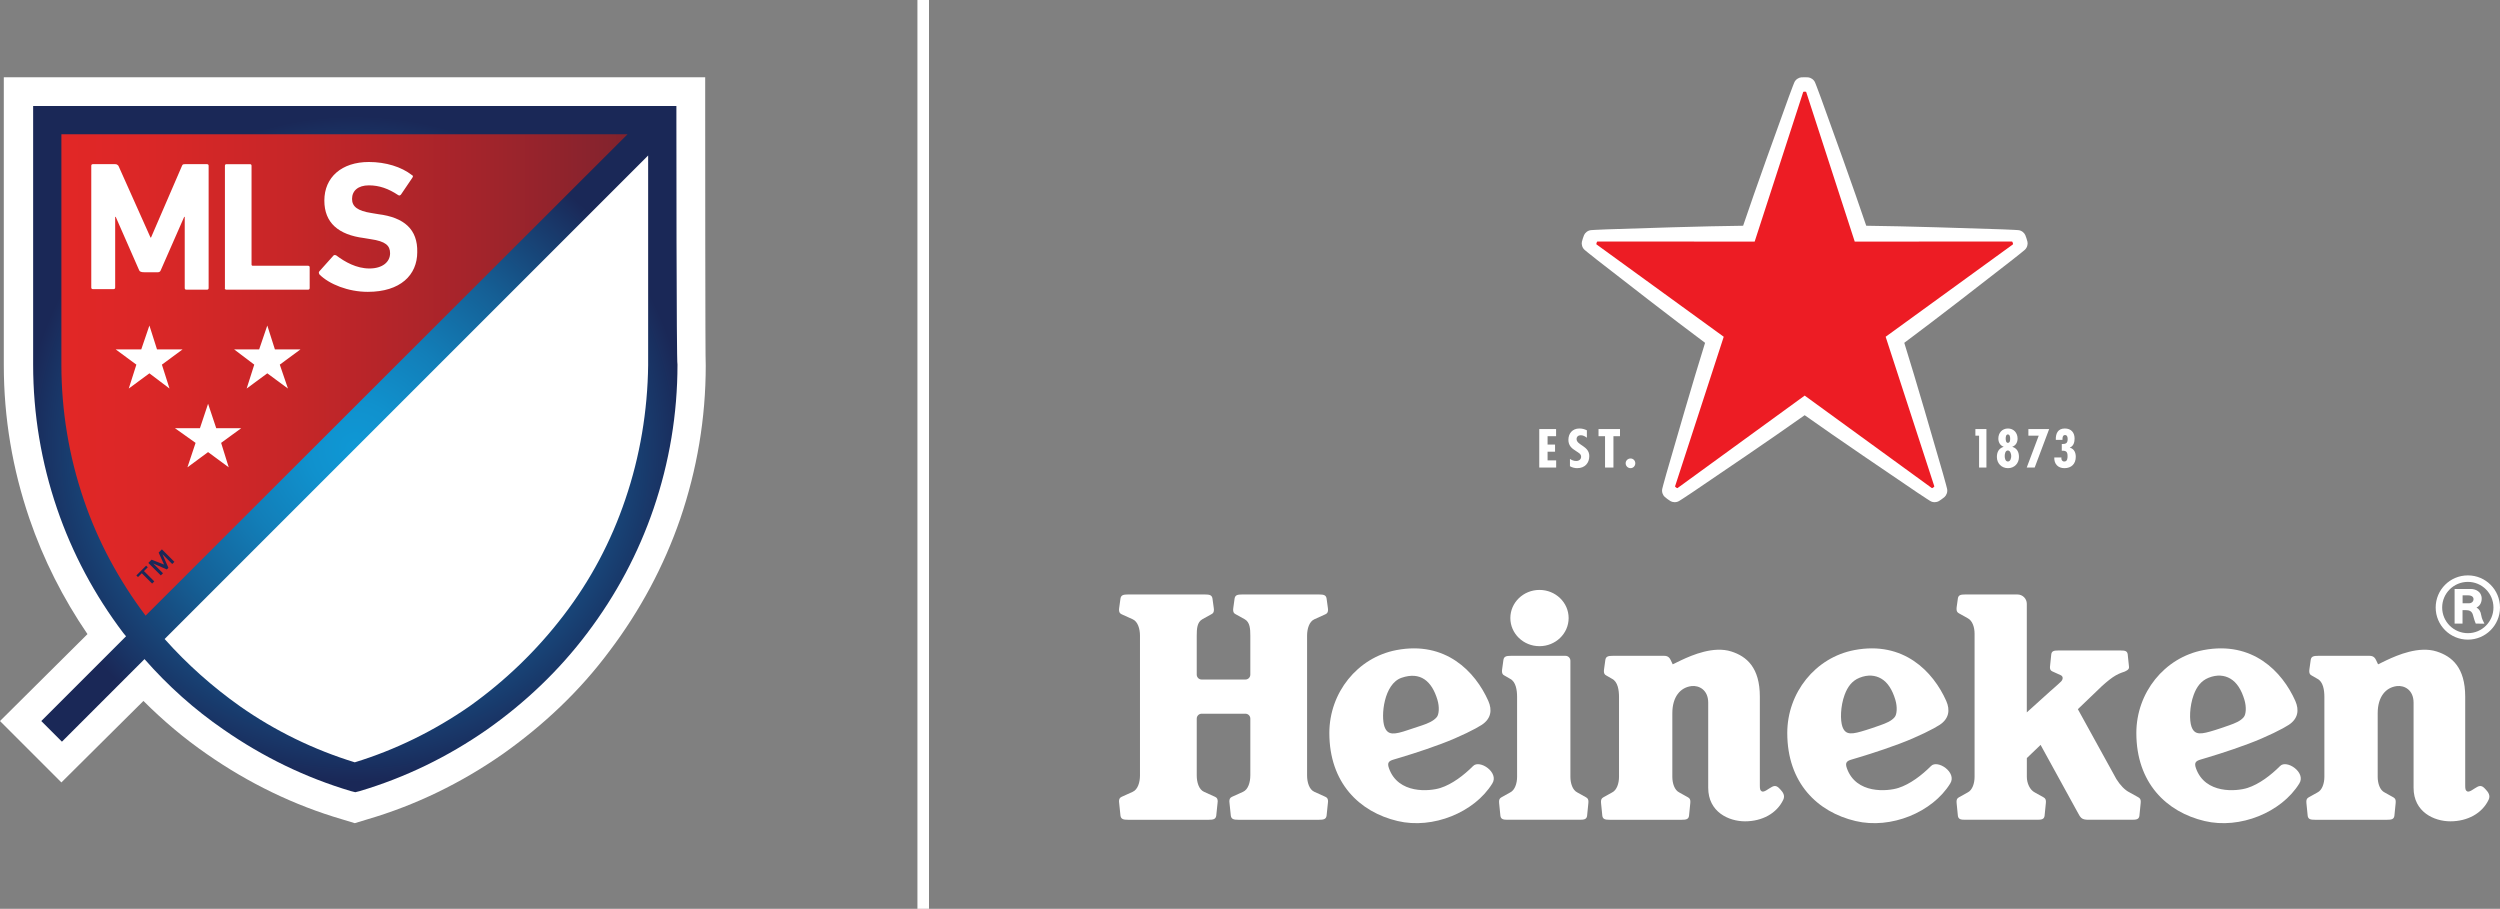
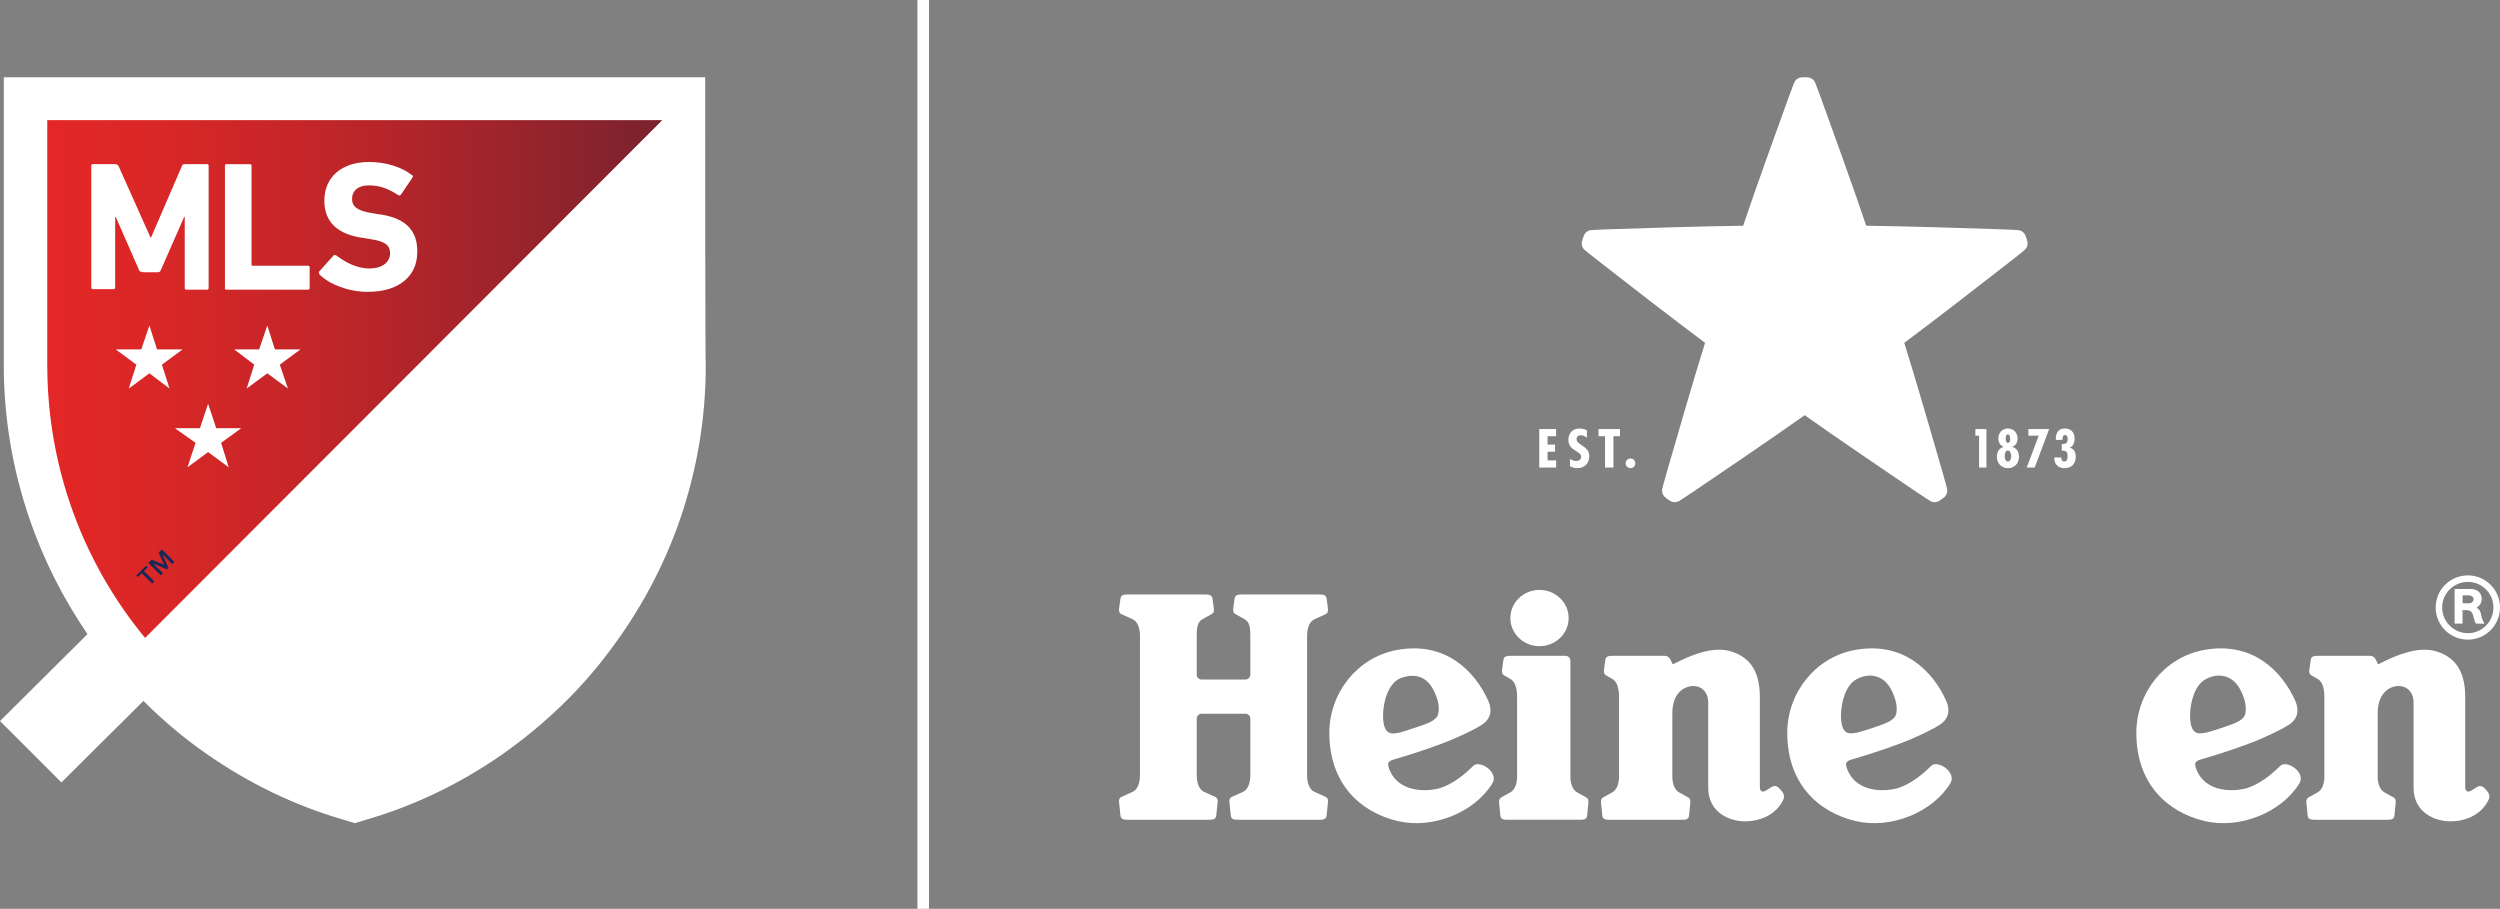
<svg xmlns="http://www.w3.org/2000/svg" id="Layer_1" version="1.1" viewBox="0 0 1675.714 609.138">
  <rect x="0" y="0" width="1675.714" height="609.138" fill="#808080" stroke="none" />
  <defs>
    <style>
      .st0 {
        fill: #1a2857;
      }

      .st1 {
        fill: url(#radial-gradient);
      }

      .st2 {
        fill: url(#linear-gradient);
      }

      .st3 {
        fill: #ed1c24;
      }

      .st4 {
        fill: #fff;
      }
    </style>
    <linearGradient id="linear-gradient" x1="31.682" y1="721.972" x2="443.911" y2="721.972" gradientTransform="translate(0 -467.911)" gradientUnits="userSpaceOnUse">
      <stop offset="0" stop-color="#e32726" />
      <stop offset=".159" stop-color="#db2727" />
      <stop offset=".403" stop-color="#c62628" />
      <stop offset=".702" stop-color="#a3242b" />
      <stop offset="1" stop-color="#79222e" />
    </linearGradient>
    <radialGradient id="radial-gradient" cx="238.16" cy="768.949" fx="238.16" fy="768.949" r="223.067" gradientTransform="translate(0 -467.911)" gradientUnits="userSpaceOnUse">
      <stop offset="0" stop-color="#0f98d5" />
      <stop offset=".141" stop-color="#1091cd" />
      <stop offset=".357" stop-color="#127eb8" />
      <stop offset=".622" stop-color="#155f95" />
      <stop offset=".921" stop-color="#193465" />
      <stop offset="1" stop-color="#1a2857" />
    </radialGradient>
  </defs>
  <g>
    <path class="st4" d="M1381.715,307.333l.045-.72h-4.804c-.187,4.304,2.43,7.189,6.785,7.189,4.744,0,7.621-2.885,7.621-7.638,0-2.743-1.095-5.381-3.962-6.074v-.095c2.507-1.002,3.168-3.617,3.168-6.05,0-4.111-2.391-6.734-6.544-6.734-4.712,0-6.196,3.441-6.044,7.606h4.465v-.535c0-1.13.235-2.677,1.713-2.677,1.487,0,1.764,1.487,1.764,2.626,0,2.867-1.163,3.409-3.944,3.409v4.462c2.906-.101,3.876.705,3.876,3.596,0,1.52-.134,3.641-2.213,3.641-1.371,0-1.924-1.16-1.924-2.005" />
    <polygon class="st4" points="1373.521 287.594 1359.597 287.594 1359.597 292.024 1366.524 292.024 1358.488 313.386 1363.821 313.386 1373.521 287.594" />
    <path class="st4" d="M1348.82,299.492v-.065c2.389-.8,3.534-2.998,3.534-5.455,0-3.781-2.546-6.761-6.434-6.761-3.95,0-6.461,2.98-6.461,6.761,0,2.457,1.22,4.655,3.504,5.44v.08c-3.18,1.074-4.479,3.495-4.479,6.821,0,4.247,3.123,7.49,7.436,7.49,4.319,0,7.365-3.242,7.365-7.49,0-3.242-1.222-5.797-4.465-6.821M1345.813,291.197c1.386,0,1.571,1.785,1.571,2.748,0,.919,0,2.891-1.571,2.891-1.279,0-1.431-1.972-1.431-2.924s.208-2.716,1.431-2.716M1345.87,309.338c-1.773,0-2.139-2.338-2.139-3.641,0-1.338.366-3.745,2.106-3.745,1.654,0,2.264,2.454,2.264,3.745,0,1.252-.491,3.641-2.231,3.641" />
    <polygon class="st4" points="1331.474 287.594 1324.077 287.594 1324.077 292.024 1326.552 292.024 1326.552 313.386 1331.474 313.386 1331.474 287.594" />
    <polygon class="st4" points="1043.024 287.594 1031.745 287.594 1031.745 313.386 1043.078 313.386 1043.078 308.588 1037.316 308.588 1037.316 302.77 1042.328 302.77 1042.328 297.99 1037.316 297.99 1037.316 292.375 1043.024 292.375 1043.024 287.594" />
    <path class="st4" d="M1092.933,307.309c-1.838,0-3.278,1.44-3.278,3.219,0,1.805,1.44,3.278,3.278,3.278,1.797,0,3.183-1.472,3.183-3.278,0-1.779-1.386-3.219-3.183-3.219" />
    <polygon class="st4" points="1085.864 287.594 1071.464 287.594 1071.464 292.375 1075.84 292.375 1075.84 313.386 1081.465 313.386 1081.465 292.375 1085.864 292.375 1085.864 287.594" />
    <path class="st4" d="M1063.662,293.41v-4.979c-1.588-.788-3.177-1.22-5.003-1.22-4.807,0-7.38,3.459-7.38,7.57,0,3.727,1.966,5.657,5.205,7.629,1.553,1.08,3.317,1.797,3.317,3.754,0,1.728-1.407,2.823-3.263,2.823-1.615,0-2.927-.524-4.221-1.386v4.899c1.294.836,3.233,1.303,4.822,1.303,5.232,0,8.141-3.477,8.141-8.058,0-6.984-8.522-7.237-8.522-11.467,0-1.553,1.121-2.54,2.805-2.54,1.573,0,2.924.768,4.099,1.672" />
    <path class="st4" d="M1654.187,385.679c-11.916-.024-21.583,9.607-21.583,21.535,0,11.895,9.667,21.526,21.583,21.526,11.874,0,21.526-9.632,21.526-21.526,0-11.928-9.652-21.559-21.526-21.535M1654.187,424.407c-9.515,0-17.237-7.71-17.237-17.193,0-9.515,7.722-17.186,17.237-17.186,9.471,0,17.142,7.671,17.142,17.186,0,9.483-7.671,17.193-17.142,17.193" />
    <path class="st4" d="M1659.969,407.175c1.752-.657,3.474-2.805,3.474-5.913,0-4.941-4.471-6.463-7.061-6.463h-11.098v23.204h5.315v-9.057h1.993c2.677,0,4.236.714,4.985,3.201.55,1.713.812,3.382,1.9,5.857,2.225,0,3.192.012,5.783.012-.625-1.336-1.758-3.147-2.136-5.667-.372-2.487-1.229-3.917-3.156-5.173M1654.903,404.37h-4.257v-5.336h3.742c1.63,0,3.578.669,3.578,2.534,0,1.594-1.246,2.802-3.064,2.802" />
    <path class="st4" d="M987.377,513.47c-6.098,6.112-14.037,12.195-21.839,14.67-7.362,2.371-28.344,4.209-34.516-13.126-1.335-3.748-.25-4.908,3.144-5.91,5.066-1.505,18.106-5.339,31.872-10.503,12.493-4.655,23.635-10.381,27.118-12.713,6.252-4.105,7.18-9.875,4.435-16.083-8.772-19.709-28.602-40.343-61.578-34.067-26.205,4.997-44.974,28.588-44.974,55.569,0,33.418,20.134,52.964,45.759,59.017,23.689,5.64,51.548-5.848,63.466-25.155,4.727-7.439-8.578-16.265-12.888-11.699M928.03,487.167c-2.567-7.085-.52-28.769,11.434-32.868,12.567-4.307,20.286,2.166,24.04,14.837,1.395,4.694,1.089,9.652-.446,11.517-2.228,2.701-6.205,4.319-9.777,5.514l-9.414,3.12c-9.248,3.147-13.665,3.778-15.836-2.121" />
    <path class="st4" d="M1294.313,513.47c-6.095,6.112-14.037,12.195-21.839,14.67-7.359,2.371-28.341,4.209-34.513-13.126-1.335-3.748-.25-4.908,3.141-5.91,5.066-1.505,18.109-5.339,31.872-10.503,12.493-4.655,23.638-10.381,27.122-12.713,6.252-4.105,7.18-9.875,4.435-16.083-8.775-19.709-28.602-40.343-61.578-34.067-26.208,4.997-44.977,28.588-44.977,55.569,0,33.418,20.137,52.964,45.763,59.017,23.686,5.64,51.548-5.848,63.46-25.155,4.73-7.439-8.578-16.265-12.885-11.699M1234.969,487.167c-1.538-4.239-1.425-13.697,1.472-21.491,1.948-5.238,4.86-9.328,9.961-11.378,5.744-2.308,10.658-1.675,14.501.538,4.399,2.534,7.531,7.537,9.536,14.298,1.395,4.694,1.092,9.652-.443,11.517-2.231,2.701-5.705,4.057-9.777,5.514-4.075,1.461-7.698,2.632-9.414,3.171-9.316,2.912-13.668,3.727-15.836-2.171" />
    <path class="st4" d="M1528.297,513.47c-6.095,6.112-14.037,12.195-21.836,14.67-7.359,2.371-28.344,4.209-34.516-13.126-1.335-3.748-.253-4.908,3.144-5.91,5.066-1.505,18.106-5.339,31.872-10.503,12.493-4.655,23.635-10.381,27.119-12.713,6.252-4.105,7.18-9.875,4.438-16.083-8.777-19.709-28.605-40.343-61.584-34.067-26.202,4.997-44.971,28.588-44.971,55.569,0,33.418,20.134,52.964,45.76,59.017,23.689,5.64,51.548-5.848,63.467-25.155,4.726-7.439-8.581-16.265-12.891-11.699M1468.953,487.167c-1.535-4.239-1.419-13.697,1.478-21.491,1.948-5.238,4.855-9.328,9.956-11.378,5.75-2.308,10.661-1.675,14.504.538,4.399,2.534,7.535,7.537,9.536,14.298,1.395,4.694,1.092,9.652-.446,11.517-2.231,2.701-5.705,4.057-9.777,5.514-4.075,1.461-7.692,2.632-9.414,3.171-9.31,2.912-13.665,3.727-15.836-2.171" />
    <path class="st4" d="M838.068,519.81c0,4.477-1.41,9.387-4.86,10.928l-7.475,3.382c-1.339.613-1.716,1.597-1.716,3.078,0,.369.03.613.101,1.11l.883,8.486c.393,2.308,1.966,2.686,5.027,2.686h54.13c3.055,0,4.631-.378,5.024-2.686l.877-8.486c.074-.497.104-.741.104-1.11,0-1.481-.378-2.466-1.716-3.078l-7.472-3.382c-3.453-1.541-4.863-6.452-4.863-10.928v-93.776c0-4.477,1.41-9.39,4.863-10.931l7.472-3.382c1.339-.61,1.716-1.597,1.716-3.079,0-.375-.03-.61-.104-1.109l-.877-6.372c-.393-2.308-1.969-2.686-5.024-2.686h-51.604c-3.055,0-4.631.378-5.021,2.686l-.883,6.372c-.071.5-.101.735-.101,1.109,0,1.481.378,2.469,1.716,3.079l6.092,3.382c3.48,1.99,3.712,6.455,3.712,10.931v26.152c0,1.82-1.475,3.296-3.296,3.296h-29.328c-1.817,0-3.293-1.476-3.293-3.296v-26.152c0-4.477.232-8.941,3.712-10.931l6.092-3.382c1.339-.61,1.719-1.597,1.719-3.079,0-.375-.033-.61-.107-1.109l-.877-6.372c-.393-2.308-1.969-2.686-5.027-2.686h-51.599c-3.058,0-4.634.378-5.027,2.686l-.878,6.372c-.074.5-.104.735-.104,1.109,0,1.481.378,2.469,1.716,3.079l7.472,3.382c3.453,1.541,4.863,6.455,4.863,10.931v93.776c0,4.477-1.41,9.387-4.863,10.928l-7.472,3.382c-1.338.613-1.716,1.597-1.716,3.078,0,.369.03.613.104,1.11l.878,8.486c.393,2.308,1.969,2.686,5.027,2.686h54.13c3.055,0,4.631-.378,5.024-2.686l.883-8.486c.071-.497.101-.741.101-1.11,0-1.481-.378-2.466-1.716-3.078l-7.472-3.382c-3.453-1.541-4.863-6.452-4.863-10.928v-38.127c0-1.817,1.475-3.293,3.293-3.293h29.328c1.82,0,3.296,1.476,3.296,3.293v38.127h0Z" />
    <path class="st4" d="M1051.435,414.271c0,10.414-8.745,18.855-19.539,18.855-10.789,0-19.533-8.442-19.533-18.855s8.745-18.855,19.533-18.855c10.794,0,19.539,8.442,19.539,18.855" />
    <path class="st4" d="M1010.527,549.481c-2.936,0-4.444-.36-4.822-2.579l-.845-8.451c-.071-.482-.059-.711-.059-1.071,0-1.422.39-2.293,1.606-2.954l5.815-3.242c3.23-1.559,4.667-6.19,4.667-10.488v-53.547c0-4.48-.767-10.206-4.7-12.166l-3.724-2.147c-1.339-.613-1.716-1.597-1.716-3.079,0-.372.03-.61.104-1.11l.88-6.371c.39-2.311,1.966-2.686,5.024-2.686h36.568c1.817,0,3.293,1.475,3.293,3.296v77.809c0,4.298,1.434,8.929,4.664,10.488l5.815,3.242c1.217.66,1.609,1.532,1.609,2.954,0,.36.009.589-.062,1.071l-.842,8.451c-.378,2.219-1.892,2.579-4.822,2.579h-48.454 0Z" />
    <path class="st4" d="M1121.198,445.294s2.055-1.002,5.762-2.799c7.32-3.438,21.657-9.595,33.505-5.818,10.265,3.275,19.132,10.735,19.132,30.286v59.258c0,2.528.11,3.569,1.285,4.215,1.573.862,4.316-1.719,6.936-3.07,2.65-1.362,4.114.238,5.738,2.031,1.419,1.565,3.12,3.784,1.734,6.684-4.372,9.17-14.182,14.441-25.652,14.441-10.839,0-24.646-6.217-24.646-22.463v-57.047c0-8.715-6.324-11.743-11.238-11.13-7.415.916-12.811,7.124-12.811,18.18l-.003,42.636c0,4.298,1.44,8.93,4.667,10.488l5.815,3.242c1.217.658,1.606,1.532,1.606,2.954,0,.36.012.589-.059,1.068l-.845,8.454c-.375,2.219-1.889,2.579-4.819,2.579h-48.454c-2.93,0-4.444-.36-4.822-2.579l-.845-8.454c-.071-.479-.059-.708-.059-1.068,0-1.422.39-2.296,1.606-2.954l5.818-3.242c3.227-1.558,4.664-6.19,4.664-10.488v-53.547c0-4.479-.767-10.206-4.7-12.169l-3.721-2.144c-1.339-.613-1.719-1.597-1.719-3.079,0-.372.03-.61.104-1.109l.877-6.372c.396-2.311,1.972-2.686,5.027-2.686h34.447c2.716,0,3.766,1.547,4.539,3.296l1.13,2.406h-0Z" />
    <path class="st4" d="M1593.992,445.294s2.055-1.002,5.762-2.799c7.32-3.438,21.657-9.595,33.501-5.818,10.268,3.275,19.135,10.735,19.135,30.286v59.258c0,2.528.11,3.569,1.282,4.215,1.577.862,4.319-1.719,6.939-3.07,2.65-1.362,4.114.238,5.738,2.031,1.419,1.565,3.117,3.784,1.734,6.684-4.376,9.17-14.182,14.441-25.655,14.441-10.836,0-24.644-6.217-24.644-22.463v-57.047c0-8.715-6.324-11.743-11.238-11.13-7.415.916-12.811,7.124-12.811,18.18l-.003,42.636c0,4.298,1.437,8.93,4.667,10.488l5.815,3.242c1.216.658,1.603,1.532,1.603,2.954,0,.36.015.589-.056,1.068l-.845,8.454c-.375,2.219-1.886,2.579-4.822,2.579h-48.452c-2.936,0-4.447-.36-4.822-2.579l-.845-8.454c-.071-.479-.059-.708-.059-1.068,0-1.422.39-2.296,1.606-2.954l5.815-3.242c3.227-1.558,4.667-6.19,4.667-10.488v-53.547c0-4.479-.767-10.206-4.7-12.169l-3.724-2.144c-1.338-.613-1.719-1.597-1.719-3.079,0-.372.033-.61.104-1.109l.883-6.372c.393-2.311,1.966-2.686,5.027-2.686h34.444c2.716,0,3.763,1.547,4.539,3.296l1.13,2.406h0Z" />
-     <path class="st4" d="M1418.552,522.174c2.573,4.128,5.708,7.451,8.938,9.01l5.815,3.242c1.217.66,1.606,1.532,1.606,2.954,0,.36.009.589-.062,1.071l-.839,8.45c-.378,2.219-1.892,2.579-4.822,2.579h-29.248c-5.003,0-5.378-1.449-7.636-5.53l-24.525-44.656-9.212,8.834-.003,12.568c0,4.298,2.026,8.807,5.366,10.488l5.815,3.242c1.216.66,1.609,1.532,1.609,2.954,0,.36.012.589-.062,1.071l-.845,8.45c-.375,2.219-1.886,2.579-4.819,2.579h-48.454c-2.933,0-4.444-.36-4.822-2.579l-.842-8.45c-.074-.482-.062-.711-.062-1.071,0-1.422.393-2.294,1.606-2.954l5.818-3.242c3.23-1.559,4.667-6.19,4.667-10.488v-95.862c0-4.298-1.335-8.781-4.667-10.485l-5.818-3.245c-1.214-.66-1.606-1.532-1.606-2.957,0-.354-.012-.586.062-1.065l.842-6.032c.378-2.213,1.889-2.576,4.822-2.576h35.114c3.456,0,6.252,2.802,6.252,6.258v72.765l15.61-14.093c2.222-1.918,5.872-5.113,7.293-6.529s1.713-3.531-.312-4.37l-5.512-2.493c-1.22-.559-1.567-1.458-1.567-2.808,0-.339.03-.556.095-1.014l.803-7.731c.357-2.103,1.793-2.442,4.578-2.442h42.047c2.787,0,4.224.339,4.581,2.442l.803,7.731c.062.458.077.678.092,1.014.086,1.675-1.886,2.484-3.106,3.037,0,0-2.992.866-5.705,2.418-2.713,1.547-5.607,3.864-9.271,7.142l-16.211,15.559,25.792,46.812h0Z" />
    <path class="st4" d="M1168.389,151.311c-25.346.253-70.983,1.731-91.403,2.421-6.437.22-10.298.506-10.298.506-2.478.11-4.325,1.936-4.911,3.331-.488,1.145-.809,2.222-.809,2.222,0,0-.372,1.059-.651,2.27-.342,1.475.074,4.039,2.014,5.586,0,0,2.957,2.499,8.037,6.458,16.113,12.564,52.163,40.581,72.521,55.685-7.591,24.186-20.289,68.044-25.941,87.676-1.782,6.193-2.704,9.95-2.704,9.95-.66,2.392.506,4.712,1.651,5.702.943.818,1.865,1.455,1.865,1.455,0,0,.889.681,1.957,1.324,1.297.779,3.864,1.175,5.934-.191,0,0,3.29-2.04,8.626-5.645,16.928-11.446,54.716-37.074,75.374-51.765,20.652,14.691,58.44,40.319,75.368,51.765,5.339,3.602,8.626,5.645,8.626,5.645,2.067,1.366,4.637.973,5.934.191,1.068-.643,1.958-1.324,1.958-1.324,0,0,.922-.636,1.865-1.455,1.142-.99,2.311-3.313,1.651-5.702,0,0-.922-3.757-2.701-9.95-5.654-19.631-18.352-63.49-25.943-87.676,20.358-15.101,56.411-43.121,72.524-55.685,5.077-3.959,8.037-6.458,8.037-6.458,1.936-1.544,2.356-4.108,2.014-5.583-.286-1.214-.655-2.269-.655-2.269,0,0-.321-1.077-.806-2.222-.589-1.398-2.433-3.224-4.914-3.334,0,0-3.858-.286-10.295-.506-20.423-.69-66.058-2.165-91.403-2.421-8.076-24.025-23.584-66.971-30.551-86.18-2.198-6.053-3.659-9.637-3.659-9.637-.872-2.32-3.183-3.513-4.691-3.641-1.24-.107-2.359-.08-2.359-.08,0,0-1.124-.027-2.365.08-1.508.128-3.816,1.321-4.688,3.641,0,0-1.46,3.584-3.659,9.637-6.972,19.209-22.475,62.155-30.551,86.18" />
-     <path class="st3" d="M1155.39,225.731l-32.585,100.136c-.057.17,0,.363.152.473,0,0,.238.211.497.402.262.187.535.348.535.348.152.11.351.104.497,0l85.171-61.935,85.168,61.935c.143.104.345.11.497,0,0,0,.274-.164.536-.351.259-.187.494-.402.494-.402.158-.107.211-.3.158-.47l-32.588-100.139,85.222-61.86c.146-.104.217-.294.158-.473,0,0-.071-.312-.172-.615-.098-.303-.226-.595-.226-.595-.053-.181-.22-.294-.399-.292l-105.311.045-32.499-100.169c-.051-.17-.211-.294-.399-.294,0,0-.315-.026-.64-.026-.321,0-.636.026-.636.026-.187,0-.348.125-.402.294l-32.499,100.169-105.308-.048c-.178-.003-.345.113-.402.292,0,0-.128.294-.226.598-.098.303-.17.615-.17.615-.057.179.009.366.155.473l85.225,61.863h-0Z" />
  </g>
  <rect class="st4" x="614.939" width="7.757" height="609.138" />
  <g>
    <path class="st4" d="M472.679,80.903v-29.133H2.549v193.005c0,35.324,5.827,69.555,17.116,102.693,9.468,27.676,22.578,53.532,38.965,77.566L0,483.3l41.15,41.15,54.988-54.624c13.11,13.11,27.312,25.127,42.607,35.688,27.676,19.3,58.265,34.231,90.676,43.699l8.376,2.549,8.376-2.549c32.41-9.468,63-24.399,90.676-43.699,27.312-19.3,51.711-42.242,71.74-69.19,20.393-26.948,36.416-56.809,47.341-88.491,11.289-33.139,17.116-67.37,17.116-102.693-.364-1.093-.364-164.236-.364-164.236Z" />
    <path class="st2" d="M443.911,80.539H31.682v163.872c0,69.555,24.399,133.282,65.549,183.172L443.911,80.539h0Z" />
-     <path class="st4" d="M237.796,521.172c119.08-35.324,206.114-146.028,206.114-276.397V81.267L97.231,427.947c35.688,43.335,84.849,76.474,140.566,93.225Z" />
    <path class="st0" d="M99.051,380.242l-2.549,2.549,6.919,6.919-1.457,1.457-6.919-6.919-2.549,2.549-1.092-1.093,6.555-6.555,1.093,1.093ZM109.976,378.422l-3.642-8.011,2.185-2.185,8.376,8.376-1.457,1.457-6.555-6.555h0l4.006,9.104-1.092,1.093-9.104-4.006h0l6.555,6.555-1.457,1.457-8.376-8.376,2.185-2.185,8.376,3.277Z" />
    <g>
      <g>
        <polygon class="st4" points="187.542 244.411 193.005 260.434 179.166 250.237 165.328 260.434 170.427 244.411 156.953 234.214 173.704 234.214 179.166 218.191 184.265 234.214 201.38 234.214 187.542 244.411" />
        <polygon class="st4" points="108.519 244.411 122.358 234.214 105.242 234.214 100.144 218.191 94.681 234.214 77.566 234.214 91.404 244.411 86.306 260.434 100.144 250.237 113.618 260.434 108.519 244.411" />
        <polygon class="st4" points="144.935 287.017 139.473 270.63 134.011 287.017 117.259 287.017 131.097 296.85 125.635 313.237 139.473 303.041 153.311 313.237 148.213 296.85 161.687 287.017 144.935 287.017" />
      </g>
      <g>
        <path class="st4" d="M93.225,181.047l-15.659-35.688h-.364v47.341c0,.728-.364,1.093-1.092,1.093h-13.838c-.728,0-1.092-.364-1.092-1.093v-81.572c0-.728.364-1.093,1.092-1.093h14.931c1.092,0,1.457.364,2.185,1.093l21.485,48.069h.364l20.757-48.069c.364-1.093,1.092-1.093,2.185-1.093h14.566c.728,0,1.092.364,1.092,1.093v81.936c0,.728-.364,1.093-1.092,1.093h-13.838c-.728,0-1.092-.364-1.092-1.093v-47.705h-.364l-15.659,35.688c-.364,1.093-1.092,1.457-2.185,1.457h-8.376c-2.55,0-3.642-.364-4.006-1.457" />
        <path class="st4" d="M151.49,194.157h54.988c.728,0,1.092-.364,1.092-1.093v-13.838c0-.728-.364-1.093-1.092-1.093h-37.144c-.364,0-.728-.364-.728-.728v-66.277c0-.728-.364-1.093-1.092-1.093h-15.659c-.728,0-1.092.364-1.092,1.093v81.936c-.364.364.364,1.093.728,1.093" />
        <path class="st4" d="M253.455,143.539l-4.37-.728c-9.468-1.457-13.11-4.37-13.11-9.468,0-5.462,4.006-9.104,11.289-9.104,6.919,0,13.11,2.185,19.665,6.555.728.364,1.092.364,1.821-.364l7.647-11.289c.728-1.093.364-1.457-.364-1.821-6.919-5.462-17.48-8.74-28.769-8.74-18.208,0-29.861,10.197-29.861,25.855,0,14.931,9.468,22.942,26.584,25.127l4.37.728c10.196,1.457,13.11,4.37,13.11,9.468,0,5.827-5.098,10.197-13.838,10.197s-16.387-4.37-22.214-8.74c-.728-.364-1.457-.364-1.821,0l-9.468,10.561c-.728.728-.364,1.457,0,2.185,6.555,6.555,19.3,11.653,32.41,11.653,21.85,0,33.138-11.289,33.138-26.584.364-15.295-8.74-23.306-26.22-25.491" />
      </g>
    </g>
-     <path class="st1" d="M453.379,80.539v-9.468H22.214v173.34c0,33.139,5.462,65.549,16.023,96.502,10.196,29.861,25.127,57.901,44.428,83.393.728.728,1.092,1.457,1.821,2.185l-56.809,56.809,13.838,13.838,55.352-55.352c15.659,17.844,33.503,33.867,53.167,47.341,26.22,18.208,54.624,32.046,85.213,41.15l2.913.728,2.913-.728c30.59-9.104,58.994-22.942,85.213-41.15,25.855-18.208,48.433-39.693,67.37-64.82,19.3-25.491,34.231-53.532,44.428-83.393,10.561-30.954,16.023-63.364,16.023-96.502-.728-.728-.728-163.872-.728-163.872ZM97.595,412.653c-17.844-23.67-32.046-49.89-41.514-77.93-9.832-28.769-14.931-59.358-14.931-90.312V90.007h379.454L97.595,412.653q.364,0,0,0ZM419.148,334.722c-9.468,28.04-23.306,54.26-41.514,77.93-17.844,23.306-38.965,43.699-63,60.815-23.67,16.387-49.526,29.133-76.838,37.508-27.312-8.376-53.532-21.121-76.838-37.508-18.572-13.11-35.688-28.404-50.618-45.156L434.443,104.209v140.566c-.364,30.589-5.463,61.179-15.295,89.948Z" />
  </g>
</svg>